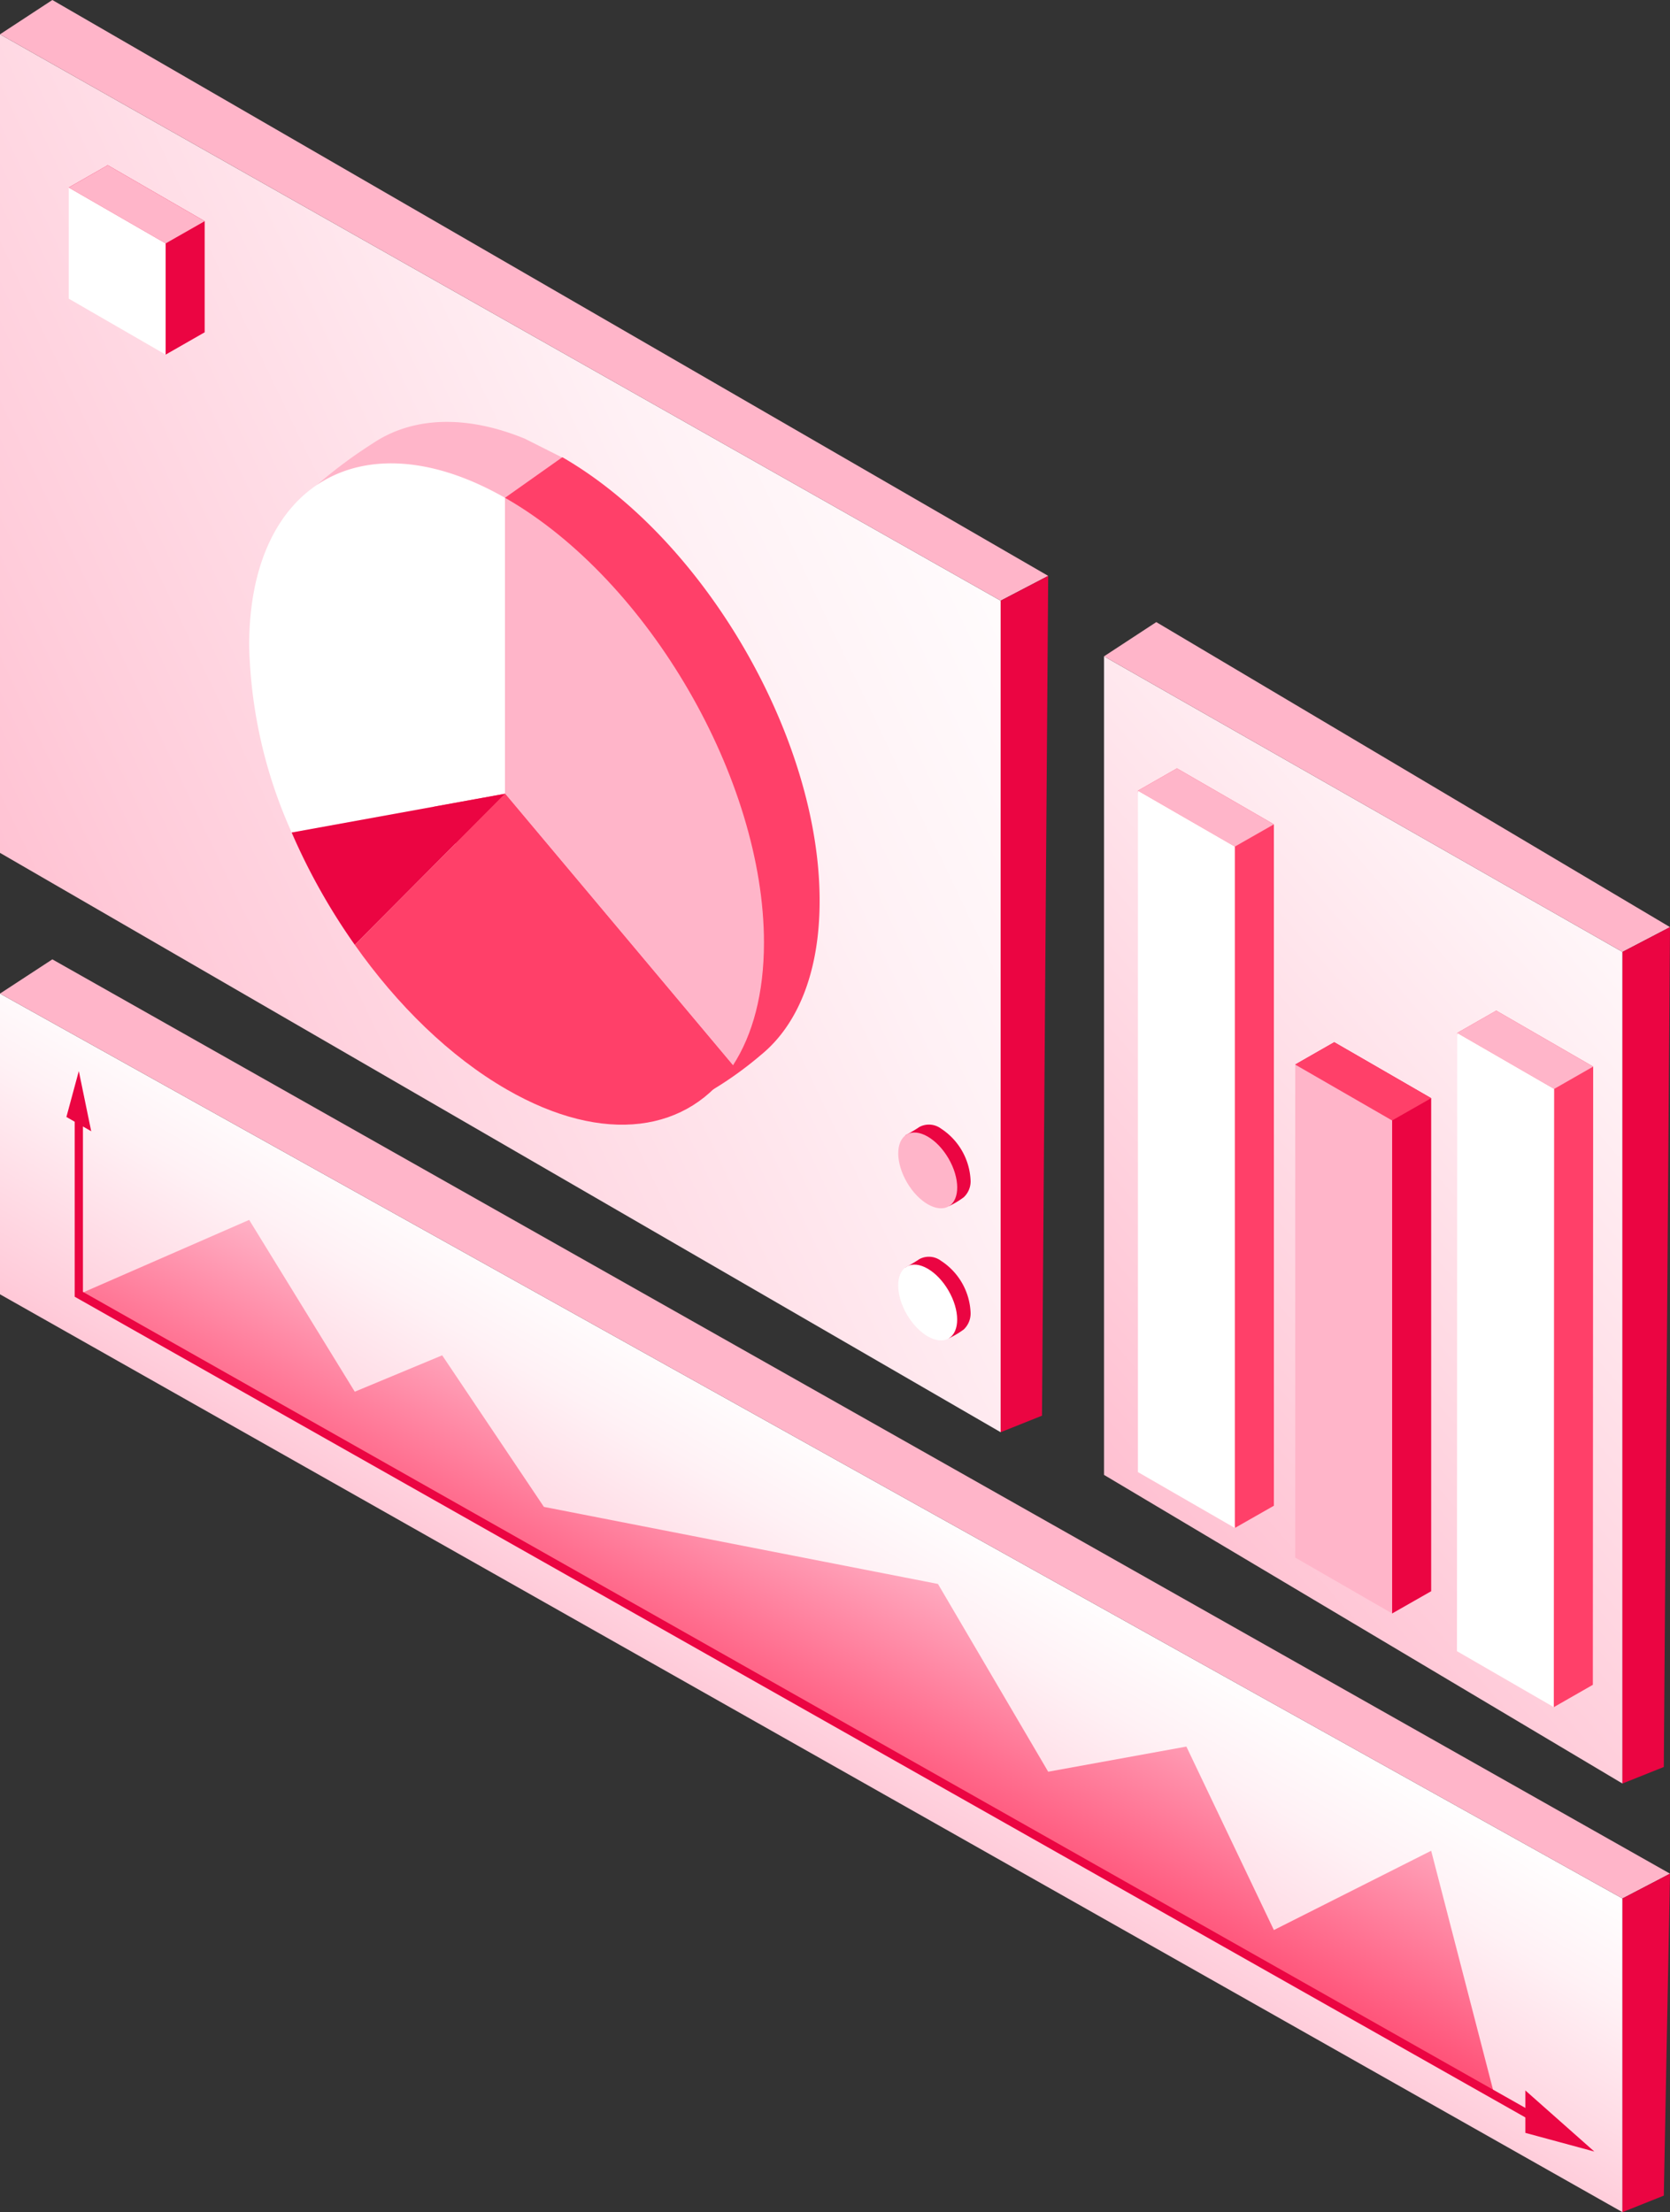
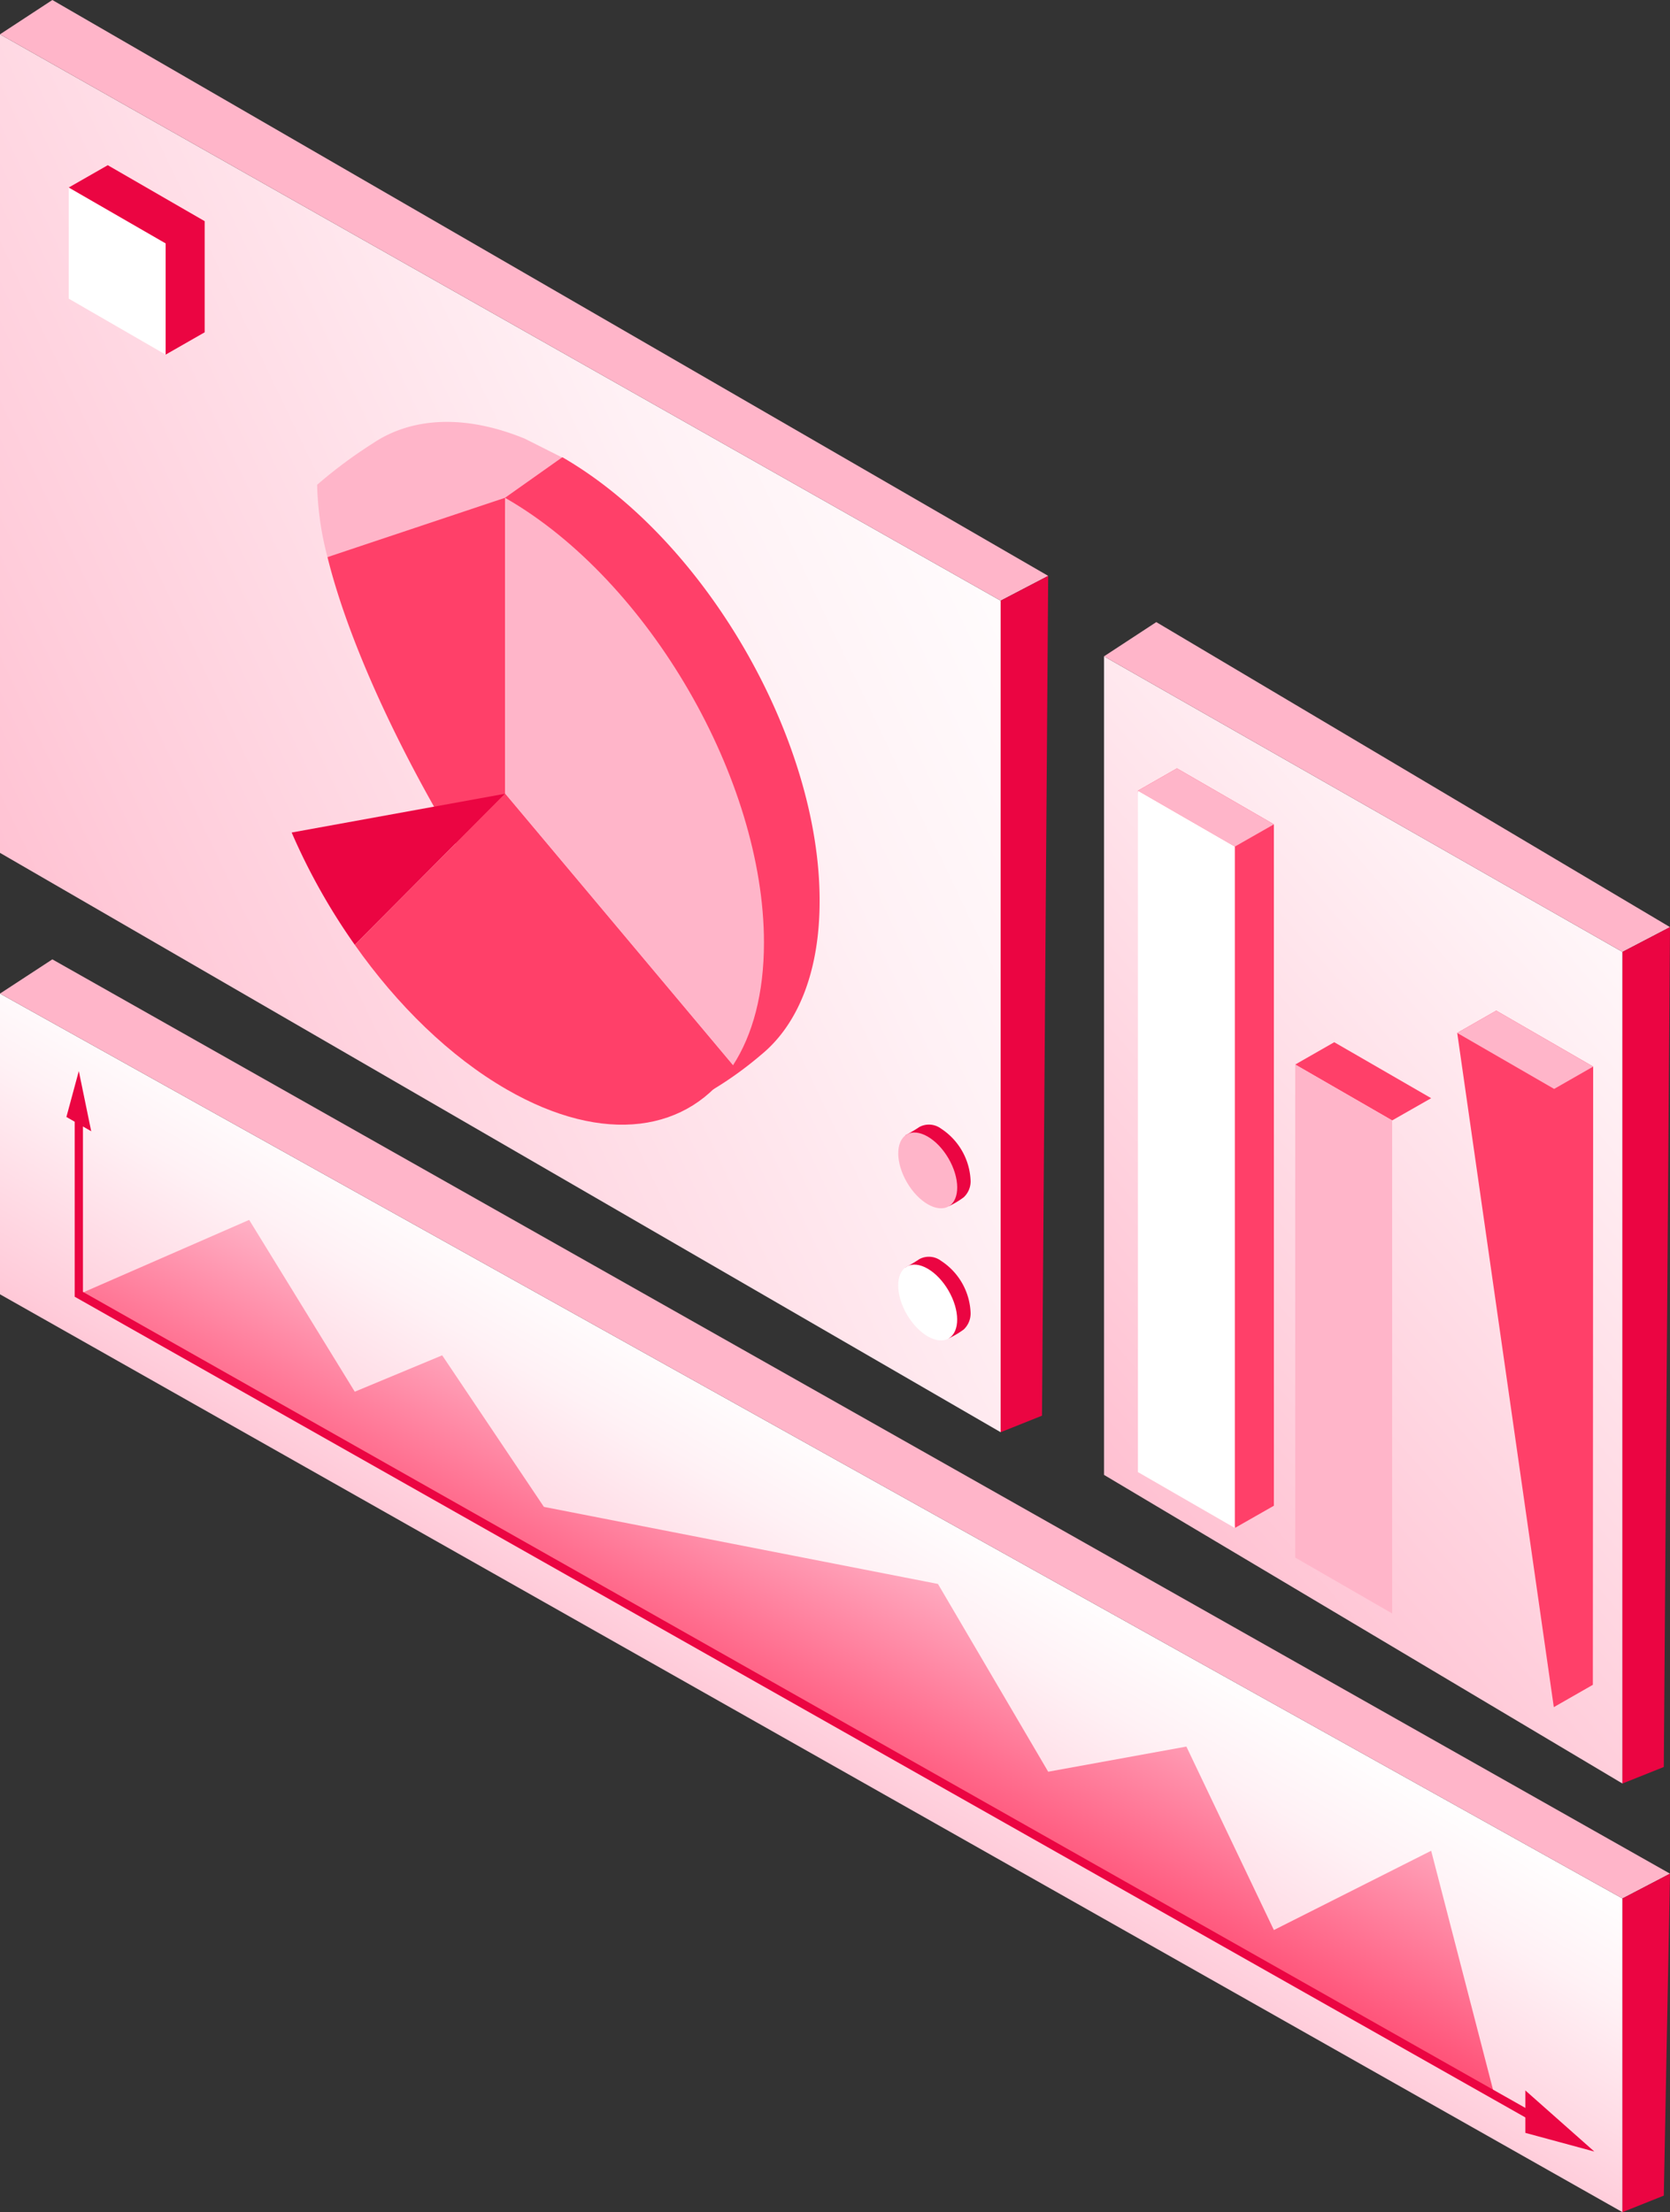
<svg xmlns="http://www.w3.org/2000/svg" xmlns:xlink="http://www.w3.org/1999/xlink" viewBox="0 0 201.94 267.55">
  <rect x="0" y="0" width="201.94" height="267.55" fill="#333333" stroke="none" />
  <defs>
    <style>.cls-1{fill:url(#linear-gradient);}.cls-2{fill:#ffb5c9;}.cls-3{fill:#eb0542;}.cls-4{fill:url(#linear-gradient-2);}.cls-5{fill:url(#linear-gradient-3);}.cls-10,.cls-6{fill:none;}.cls-6{stroke:#eb0542;stroke-miterlimit:10;}.cls-7{fill:url(#linear-gradient-4);}.cls-8{fill:#fff;}.cls-9{fill:#ff4069;}</style>
    <linearGradient id="linear-gradient" x1="125.86" y1="57.53" x2="-16.61" y2="125.44" gradientUnits="userSpaceOnUse">
      <stop offset="0" stop-color="#fff" />
      <stop offset="0.26" stop-color="#fff1f5" />
      <stop offset="0.74" stop-color="#ffccda" />
      <stop offset="1" stop-color="#ffb5c9" />
    </linearGradient>
    <linearGradient id="linear-gradient-2" x1="107.66" y1="177.47" x2="84.42" y2="217.3" xlink:href="#linear-gradient" />
    <linearGradient id="linear-gradient-3" x1="90.85" y1="213.52" x2="105.65" y2="183.9" gradientUnits="userSpaceOnUse">
      <stop offset="0" stop-color="#ff4069" />
      <stop offset="1" stop-color="#ffb5c9" />
    </linearGradient>
    <linearGradient id="linear-gradient-4" x1="209.09" y1="108.96" x2="117.43" y2="188.88" gradientUnits="userSpaceOnUse">
      <stop offset="0" stop-color="#fff" />
      <stop offset="1" stop-color="#ffb5c9" />
    </linearGradient>
  </defs>
  <title>Dashboard</title>
  <g id="Layer_2" data-name="Layer 2">
    <g id="Layer_5" data-name="Layer 5">
      <polygon class="cls-1" points="0 103.15 0 4.15 121 72.65 121 173.22 0 103.15" />
      <polygon class="cls-2" points="6.33 0 126.75 69.65 121 72.65 0 4.15 6.33 0" />
      <polygon class="cls-3" points="126 171.22 121 173.22 121 72.65 126.75 69.65 126 171.22" />
      <polygon class="cls-4" points="0 156.54 0 120.17 196.19 229.61 196.19 267.55 0 156.54" />
      <polygon class="cls-5" points="9.53 156.54 30.13 147.54 42.9 168.32 53.47 163.92 65.77 182.25 113.42 191.57 126.75 214.28 143.46 211.24 154.04 233.43 173.06 223.84 180.71 253.4 9.53 156.54" />
      <polyline class="cls-6" points="186.38 256.61 9.53 156.54 9.53 133.92" />
      <polygon class="cls-2" points="6.33 116.03 201.94 226.61 196.19 229.61 0 120.17 6.33 116.03" />
      <polygon class="cls-3" points="201.19 265.55 196.19 267.55 196.19 229.61 201.94 226.61 201.19 265.55" />
      <polygon class="cls-7" points="133.5 178.38 133.5 79.38 196.19 115.13 196.19 215.71 133.5 178.38" />
      <polygon class="cls-2" points="139.82 75.24 201.94 112.13 196.19 115.13 133.5 79.38 139.82 75.24" />
      <polygon class="cls-3" points="201.19 213.71 196.19 215.71 196.19 115.13 201.94 112.13 201.19 213.71" />
      <polygon class="cls-3" points="8.31 22.68 20.03 42.89 24.75 40.19 24.75 26.75 13.03 19.98 8.31 22.68" />
-       <polygon class="cls-2" points="8.31 22.68 20.03 29.44 24.75 26.75 13.03 19.98 8.31 22.68" />
      <polygon class="cls-8" points="8.31 36.12 20.03 42.89 20.03 29.44 8.31 22.68 8.31 36.12" />
      <polygon class="cls-9" points="137.6 95.63 149.32 184.8 154.04 182.11 154.04 99.7 142.32 92.93 137.6 95.63" />
      <polygon class="cls-2" points="137.6 95.63 149.32 102.39 154.04 99.7 142.32 92.93 137.6 95.63" />
      <polygon class="cls-8" points="137.6 178.04 149.32 184.8 149.32 102.39 137.6 95.63 137.6 178.04" />
-       <polygon class="cls-3" points="156.62 128.75 168.34 195.14 173.06 192.45 173.06 132.82 161.34 126.05 156.62 128.75" />
      <polygon class="cls-9" points="156.62 128.75 168.34 135.51 173.06 132.82 161.34 126.05 156.62 128.75" />
      <polygon class="cls-2" points="156.62 188.38 168.34 195.14 168.34 135.51 156.62 128.75 156.62 188.38" />
      <polygon class="cls-9" points="176.21 124.93 187.89 206.47 192.61 203.77 192.65 129 180.93 122.23 176.21 124.93" />
      <polygon class="cls-2" points="176.21 124.93 187.93 131.7 192.65 129 180.93 122.23 176.21 124.93" />
-       <polygon class="cls-8" points="176.18 199.7 187.89 206.47 187.93 131.7 176.21 124.93 176.18 199.7" />
      <path class="cls-3" d="M117.36,142.67a2.63,2.63,0,0,1-.82,2.13,10.24,10.24,0,0,1-1.78,1.07c-2-1.14-5.27-6.3-5.27-8.56,0,0,1.09-.59,1.67-1a2.45,2.45,0,0,1,2.63.19A7.88,7.88,0,0,1,117.36,142.67Z" />
      <ellipse class="cls-2" cx="112.18" cy="141.55" rx="2.9" ry="5.03" transform="translate(-56.1 75.97) rotate(-30.31)" />
      <path class="cls-3" d="M117.36,158.65a2.67,2.67,0,0,1-.82,2.14,10.63,10.63,0,0,1-1.78,1.06c-2-1.14-5.27-6.3-5.27-8.56,0,0,1.09-.59,1.67-1a2.44,2.44,0,0,1,2.63.2A7.85,7.85,0,0,1,117.36,158.65Z" />
      <ellipse class="cls-8" cx="112.18" cy="157.53" rx="2.9" ry="5.03" transform="translate(-64.17 78.15) rotate(-30.31)" />
      <path class="cls-2" d="M45.07,53.63a56.82,56.82,0,0,0-6.72,5,37.22,37.22,0,0,0,1.25,8.75l21.47-6.55,7.52-5.19-5.12-2.58C56.23,50.09,49.79,50.45,45.07,53.63Z" />
      <path class="cls-9" d="M68,55.3l-6.94,4.91L39.6,67.38c5.45,22.1,27.66,57.87,42.64,66.52A43.53,43.53,0,0,0,92,127.6c4.44-3.61,7.11-10,7.11-18.62C99.14,89.26,85.2,65.22,68,55.3Z" />
-       <path class="cls-8" d="M61.07,60.21C44,50.45,30.13,58.4,30.13,78.06a58.14,58.14,0,0,0,5.14,22.63L61.07,96Z" />
+       <path class="cls-8" d="M61.07,60.21a58.14,58.14,0,0,0,5.14,22.63L61.07,96Z" />
      <path class="cls-2" d="M88.63,128.85c2.39-3.68,3.75-8.69,3.75-14.85,0-19.72-13.93-43.76-31.13-53.69l-.18-.1V96Z" />
      <path class="cls-3" d="M35.27,100.69a75.57,75.57,0,0,0,7.63,13.58L61.07,96Z" />
      <path class="cls-9" d="M61.07,96,42.9,114.27c5.14,7.3,11.49,13.52,18.35,17.48,11.83,6.83,22.11,5.2,27.38-2.9Z" />
      <polygon class="cls-3" points="11.03 136.82 9.53 129.54 8.03 135.09 11.03 136.82" />
      <line class="cls-8" x1="188.62" y1="257.81" x2="191.8" y2="259.64" />
      <polygon class="cls-10" points="184.45 257.96 192.79 262.78 192.79 257.65 184.45 252.83 184.45 257.96" />
      <polygon class="cls-3" points="184.45 257.96 192.79 260.22 184.45 252.83 184.45 257.96" />
    </g>
  </g>
</svg>